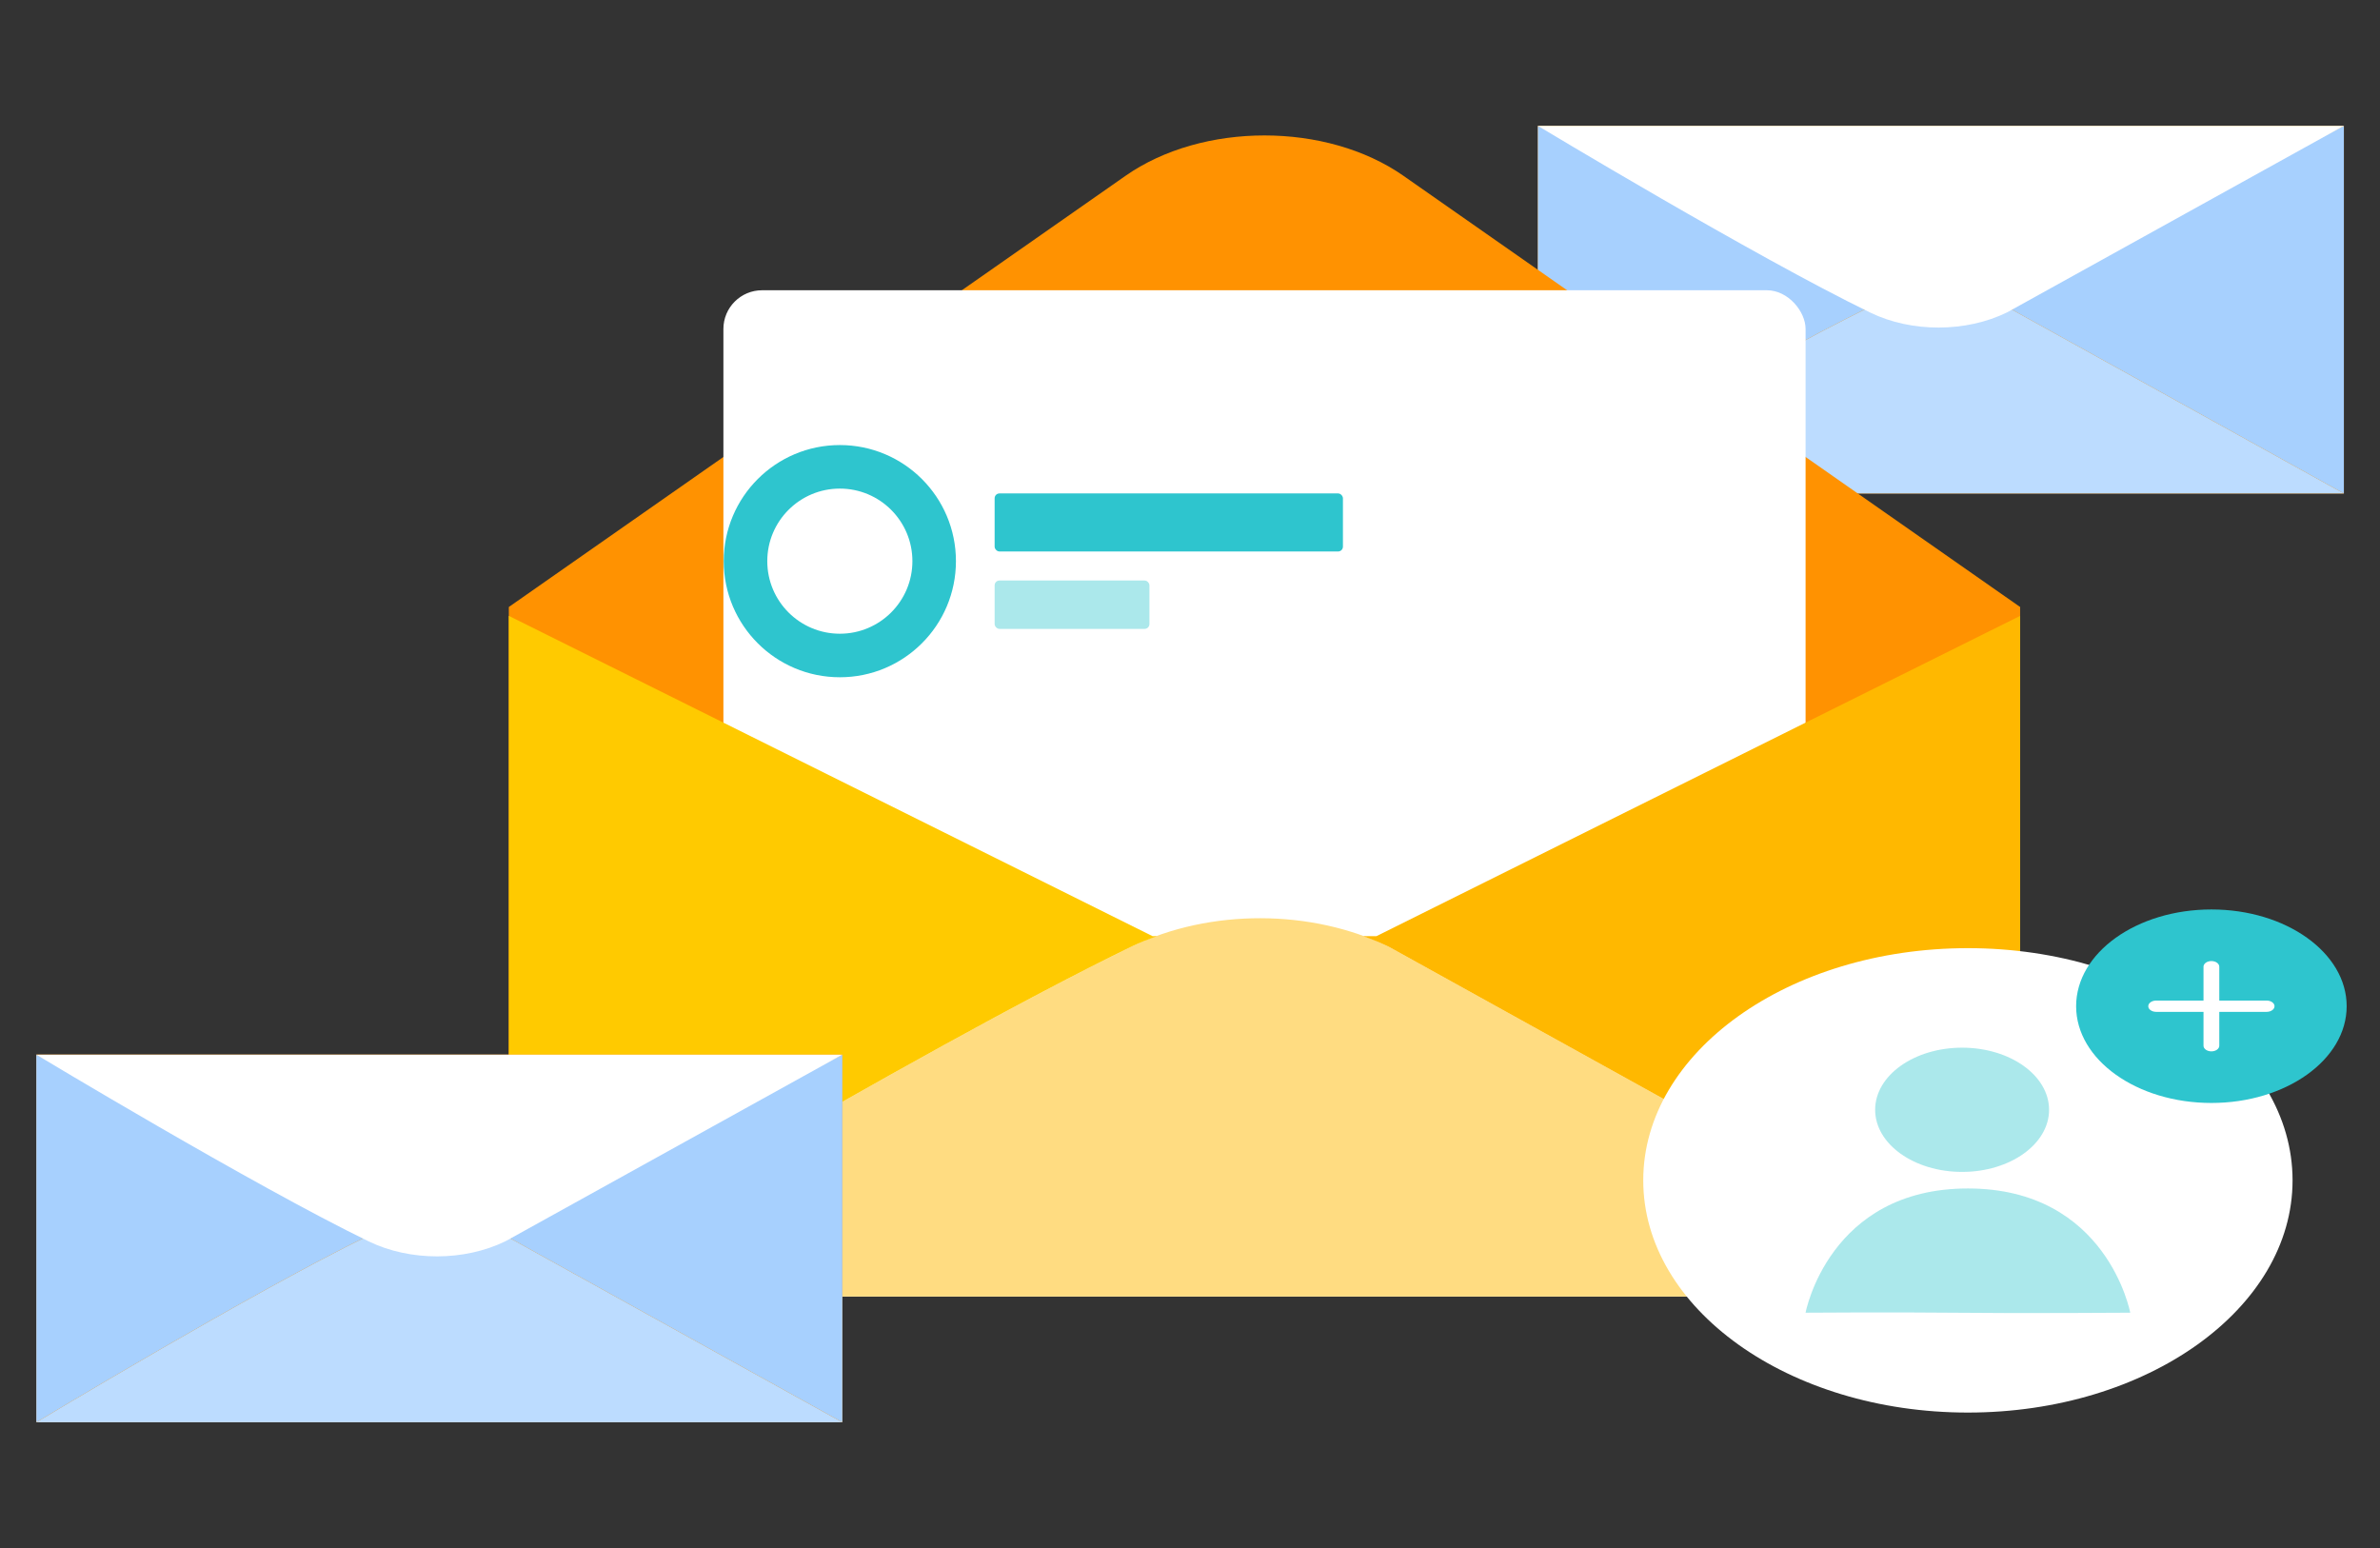
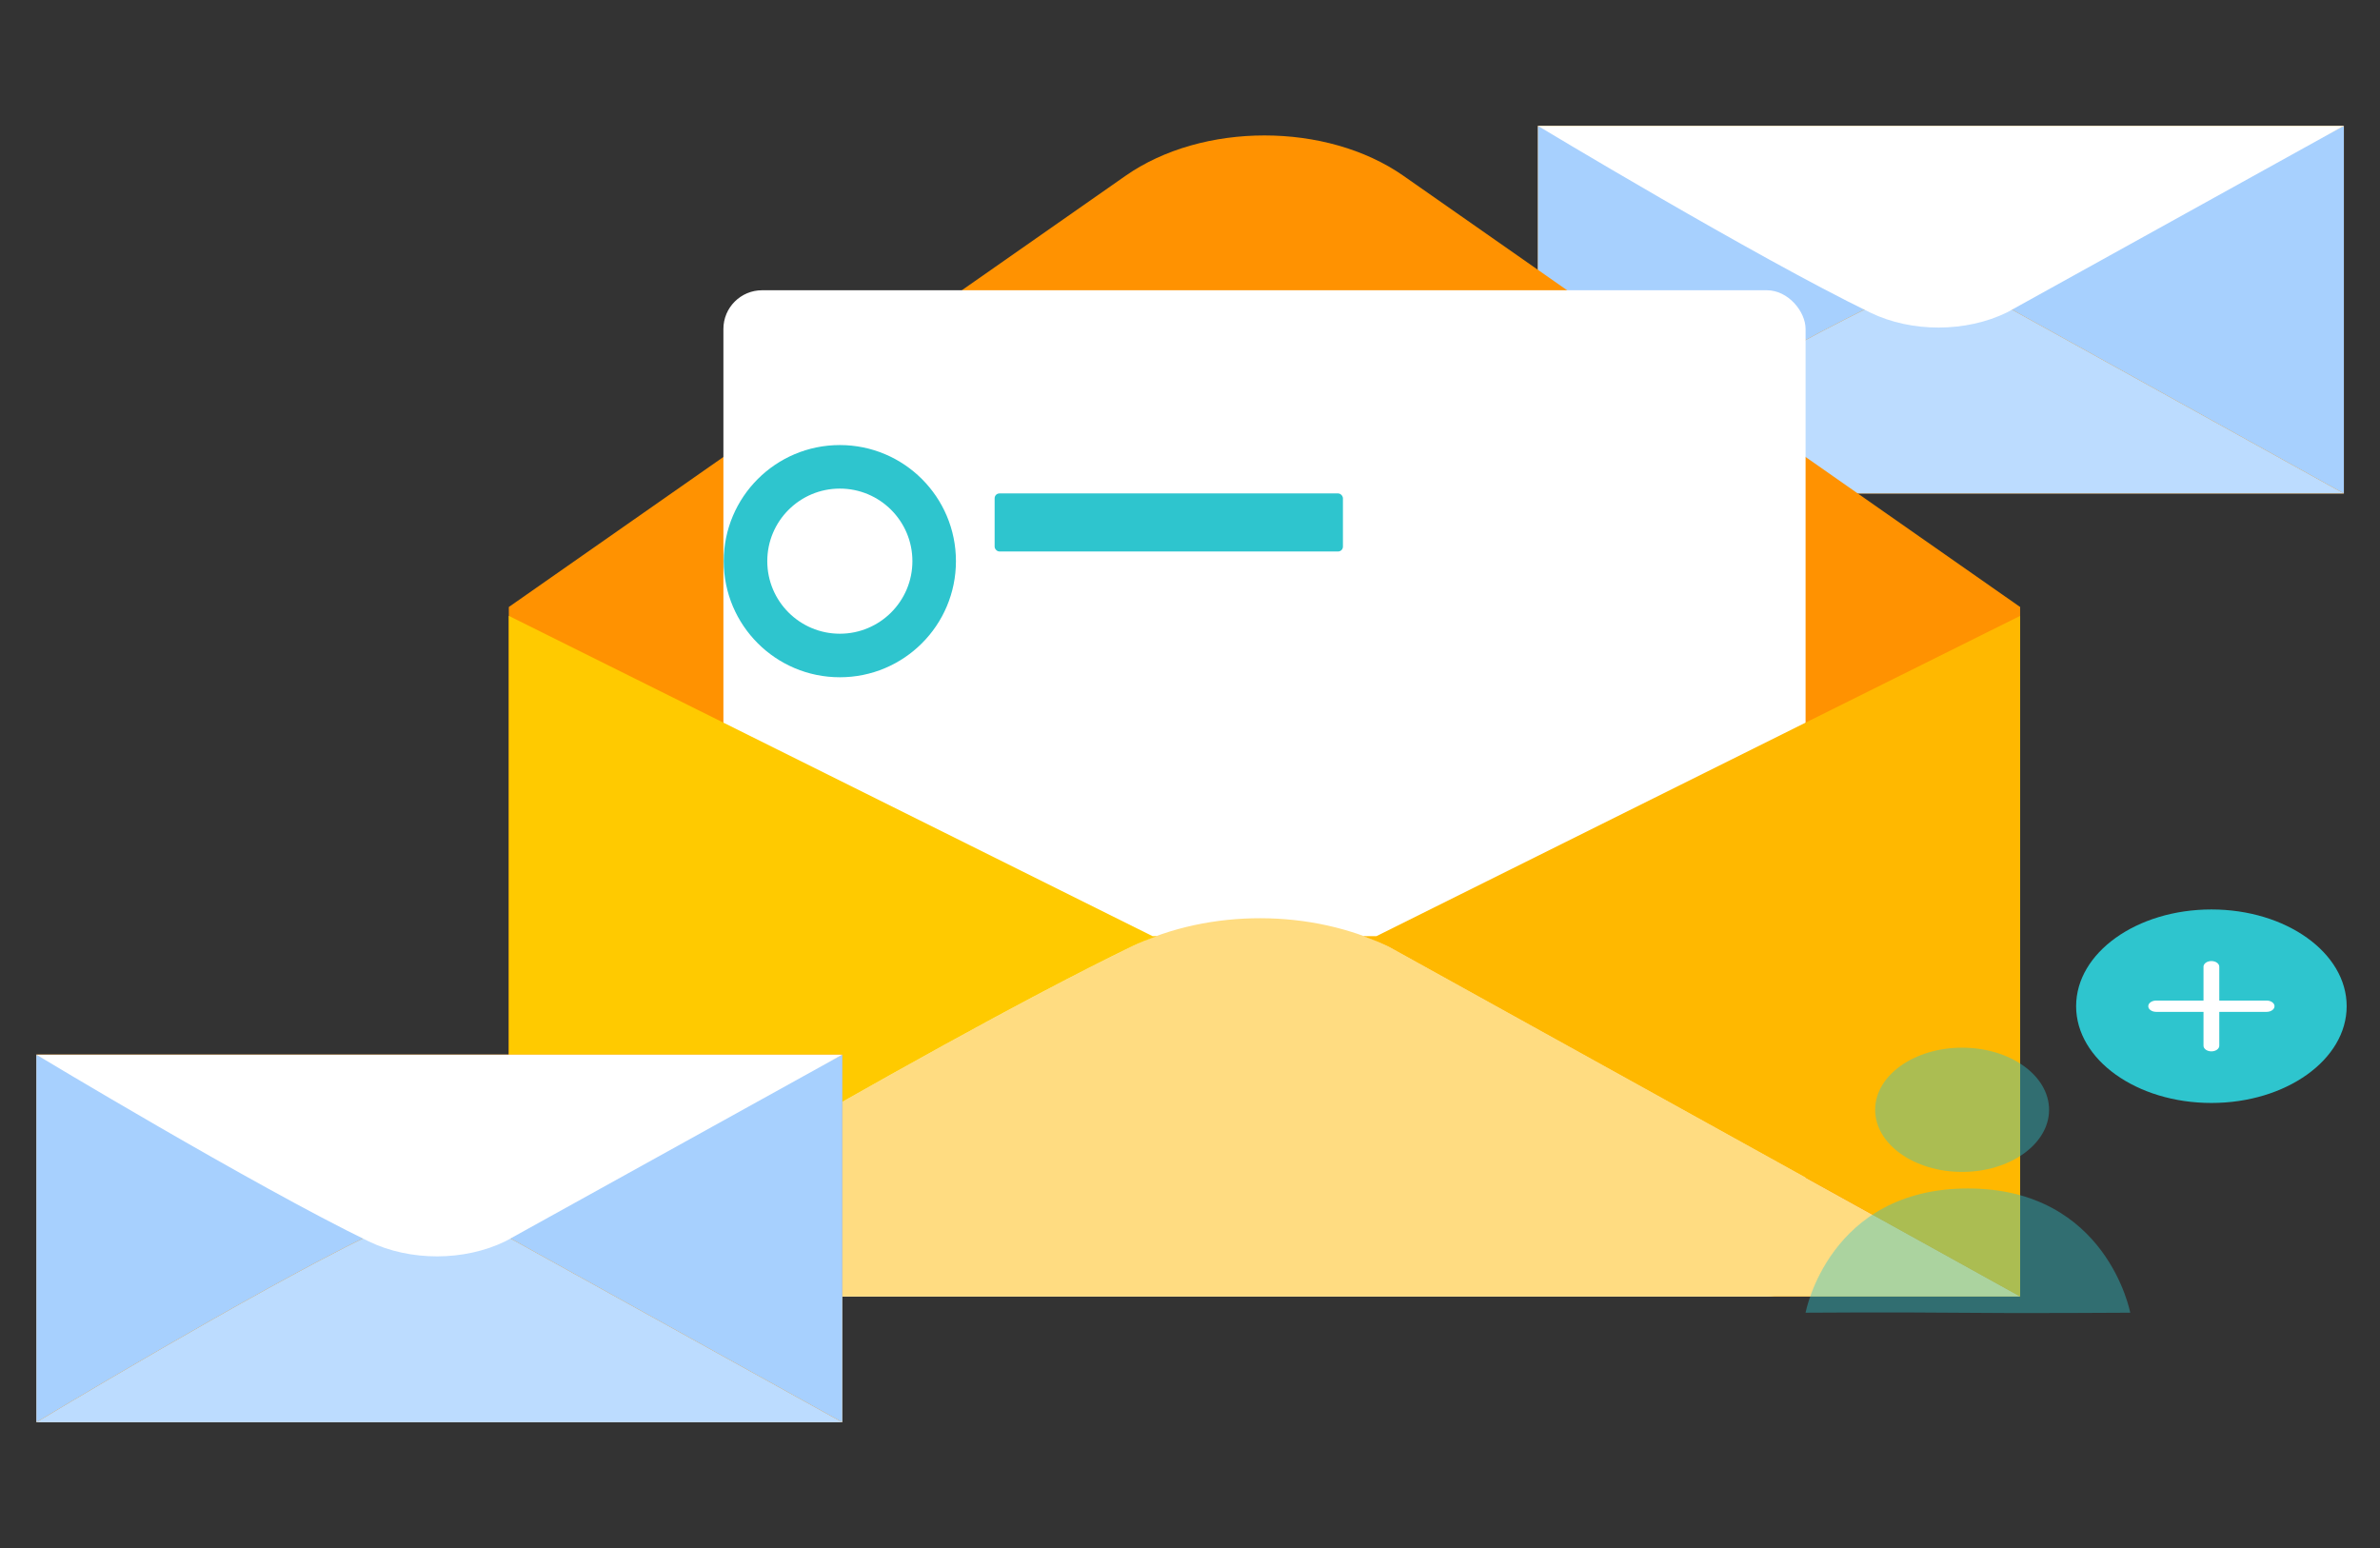
<svg xmlns="http://www.w3.org/2000/svg" width="246" height="160" viewBox="0 0 246 160" fill="none">
  <rect x="0" y="0" width="246" height="160" fill="#333333" stroke="none" />
  <path d="M158.952 51.006V13H242.265V51.006H158.952Z" fill="#FF9201" />
  <path d="M242.265 51.006L207.468 31.732C203.216 29.641 197.586 29.63 193.317 31.702C181.36 37.508 158.952 51.006 158.952 51.006H242.265Z" fill="#BCDCFF" />
  <path d="M194.682 31.144H194.438L158.951 13.006L158.953 51.006C158.953 51.006 181.361 37.508 193.316 31.702C193.756 31.489 194.217 31.313 194.682 31.144Z" fill="#A7D0FE" />
  <path d="M206.781 31.144H206.051C206.534 31.32 207.012 31.508 207.467 31.732L242.266 51.006V13.006L206.781 31.144Z" fill="#A7D0FE" />
  <path d="M242.265 13.006L207.468 32.28C203.216 34.371 197.586 34.382 193.317 32.31C181.36 26.505 158.952 13.006 158.952 13.006H242.265Z" fill="white" />
  <g clip-path="url(#clip0)">
    <path d="M208.805 62.739L145.065 18.173C137.107 12.608 124.291 12.608 116.333 18.173L52.593 62.739V134H208.805V62.739Z" fill="#FF9201" />
    <rect x="74.772" y="30" width="111.856" height="104" rx="4" fill="white" />
    <g clip-path="url(#clip1)">
      <path fill-rule="evenodd" clip-rule="evenodd" d="M86.807 65.5C90.95 65.5 94.307 62.142 94.307 58C94.307 53.858 90.95 50.5 86.807 50.5C82.665 50.5 79.307 53.858 79.307 58C79.307 62.142 82.665 65.5 86.807 65.5ZM86.807 70C93.435 70 98.807 64.627 98.807 58C98.807 51.373 93.435 46 86.807 46C80.18 46 74.807 51.373 74.807 58C74.807 64.627 80.18 70 86.807 70Z" fill="#2EC5CE" />
      <rect x="102.807" y="51" width="36" height="6" rx="0.5" fill="#2EC5CE" />
-       <rect opacity="0.4" x="102.807" y="60" width="16" height="5" rx="0.5" fill="#2EC5CE" />
    </g>
    <path d="M208.805 134L143.561 97.861C135.588 93.941 125.032 93.92 117.028 97.805C94.608 108.69 52.593 134 52.593 134H208.805Z" fill="#FFDC81" />
    <path d="M119.585 96.759H119.128L52.593 63.655V134C52.593 134 94.608 108.69 117.025 97.805C117.849 97.406 118.714 97.075 119.585 96.759Z" fill="#FFCA00" />
    <path d="M142.271 96.759H140.903C141.808 97.09 142.705 97.441 143.558 97.861L208.806 134V63.655L142.271 96.759Z" fill="#FFB800" />
  </g>
  <path d="M3.752 147.006V109H87.065V147.006H3.752Z" fill="#FF9201" />
  <path d="M87.066 147.006L52.268 127.732C48.016 125.641 42.386 125.63 38.117 127.702C26.16 133.508 3.752 147.006 3.752 147.006H87.066Z" fill="#BCDCFF" />
  <path d="M39.482 127.144H39.238L3.751 109.006L3.753 147.006C3.753 147.006 26.161 133.508 38.116 127.702C38.556 127.489 39.017 127.313 39.482 127.144Z" fill="#A7D0FE" />
  <path d="M51.581 127.144H50.851C51.334 127.321 51.812 127.508 52.267 127.732L87.066 147.006V109.006L51.581 127.144Z" fill="#A7D0FE" />
  <path d="M87.065 109.006L52.268 128.28C48.016 130.371 42.386 130.382 38.117 128.31C26.16 122.505 3.752 109.006 3.752 109.006H87.065Z" fill="white" />
-   <ellipse cx="203.405" cy="122" rx="33.557" ry="24" fill="white" />
  <g opacity="0.4">
    <path d="M211.795 114.706C211.795 118.252 207.77 121.126 202.806 121.126C197.842 121.126 193.818 118.252 193.818 114.706C193.818 111.16 197.842 108.286 202.806 108.286C207.77 108.286 211.795 111.16 211.795 114.706Z" fill="#2EC5CE" />
    <path d="M220.184 135.679C220.184 135.679 208.876 135.759 201.608 135.679C195.739 135.614 186.627 135.679 186.627 135.679C186.627 135.679 189.024 122.838 203.405 122.838C217.787 122.838 220.184 135.679 220.184 135.679Z" fill="#2EC5CE" />
  </g>
  <ellipse cx="228.573" cy="104" rx="13.982" ry="10" fill="#2EC5CE" />
  <path fill-rule="evenodd" clip-rule="evenodd" d="M228.573 99.333C229.023 99.333 229.389 99.594 229.389 99.917V103.417H234.282C234.733 103.417 235.098 103.678 235.098 104C235.098 104.322 234.733 104.583 234.282 104.583H229.389V108.083C229.389 108.405 229.023 108.667 228.573 108.667C228.123 108.667 227.757 108.405 227.757 108.083V104.583H222.864C222.413 104.583 222.048 104.322 222.048 104C222.048 103.678 222.413 103.417 222.864 103.417H227.757V99.917C227.757 99.594 228.123 99.333 228.573 99.333Z" fill="white" />
  <defs>
    <clipPath id="clip0">
      <rect width="167.784" height="120" fill="white" transform="translate(46.807 14)" />
    </clipPath>
    <clipPath id="clip1">
      <rect width="64" height="24" fill="white" transform="translate(74.807 46)" />
    </clipPath>
  </defs>
</svg>